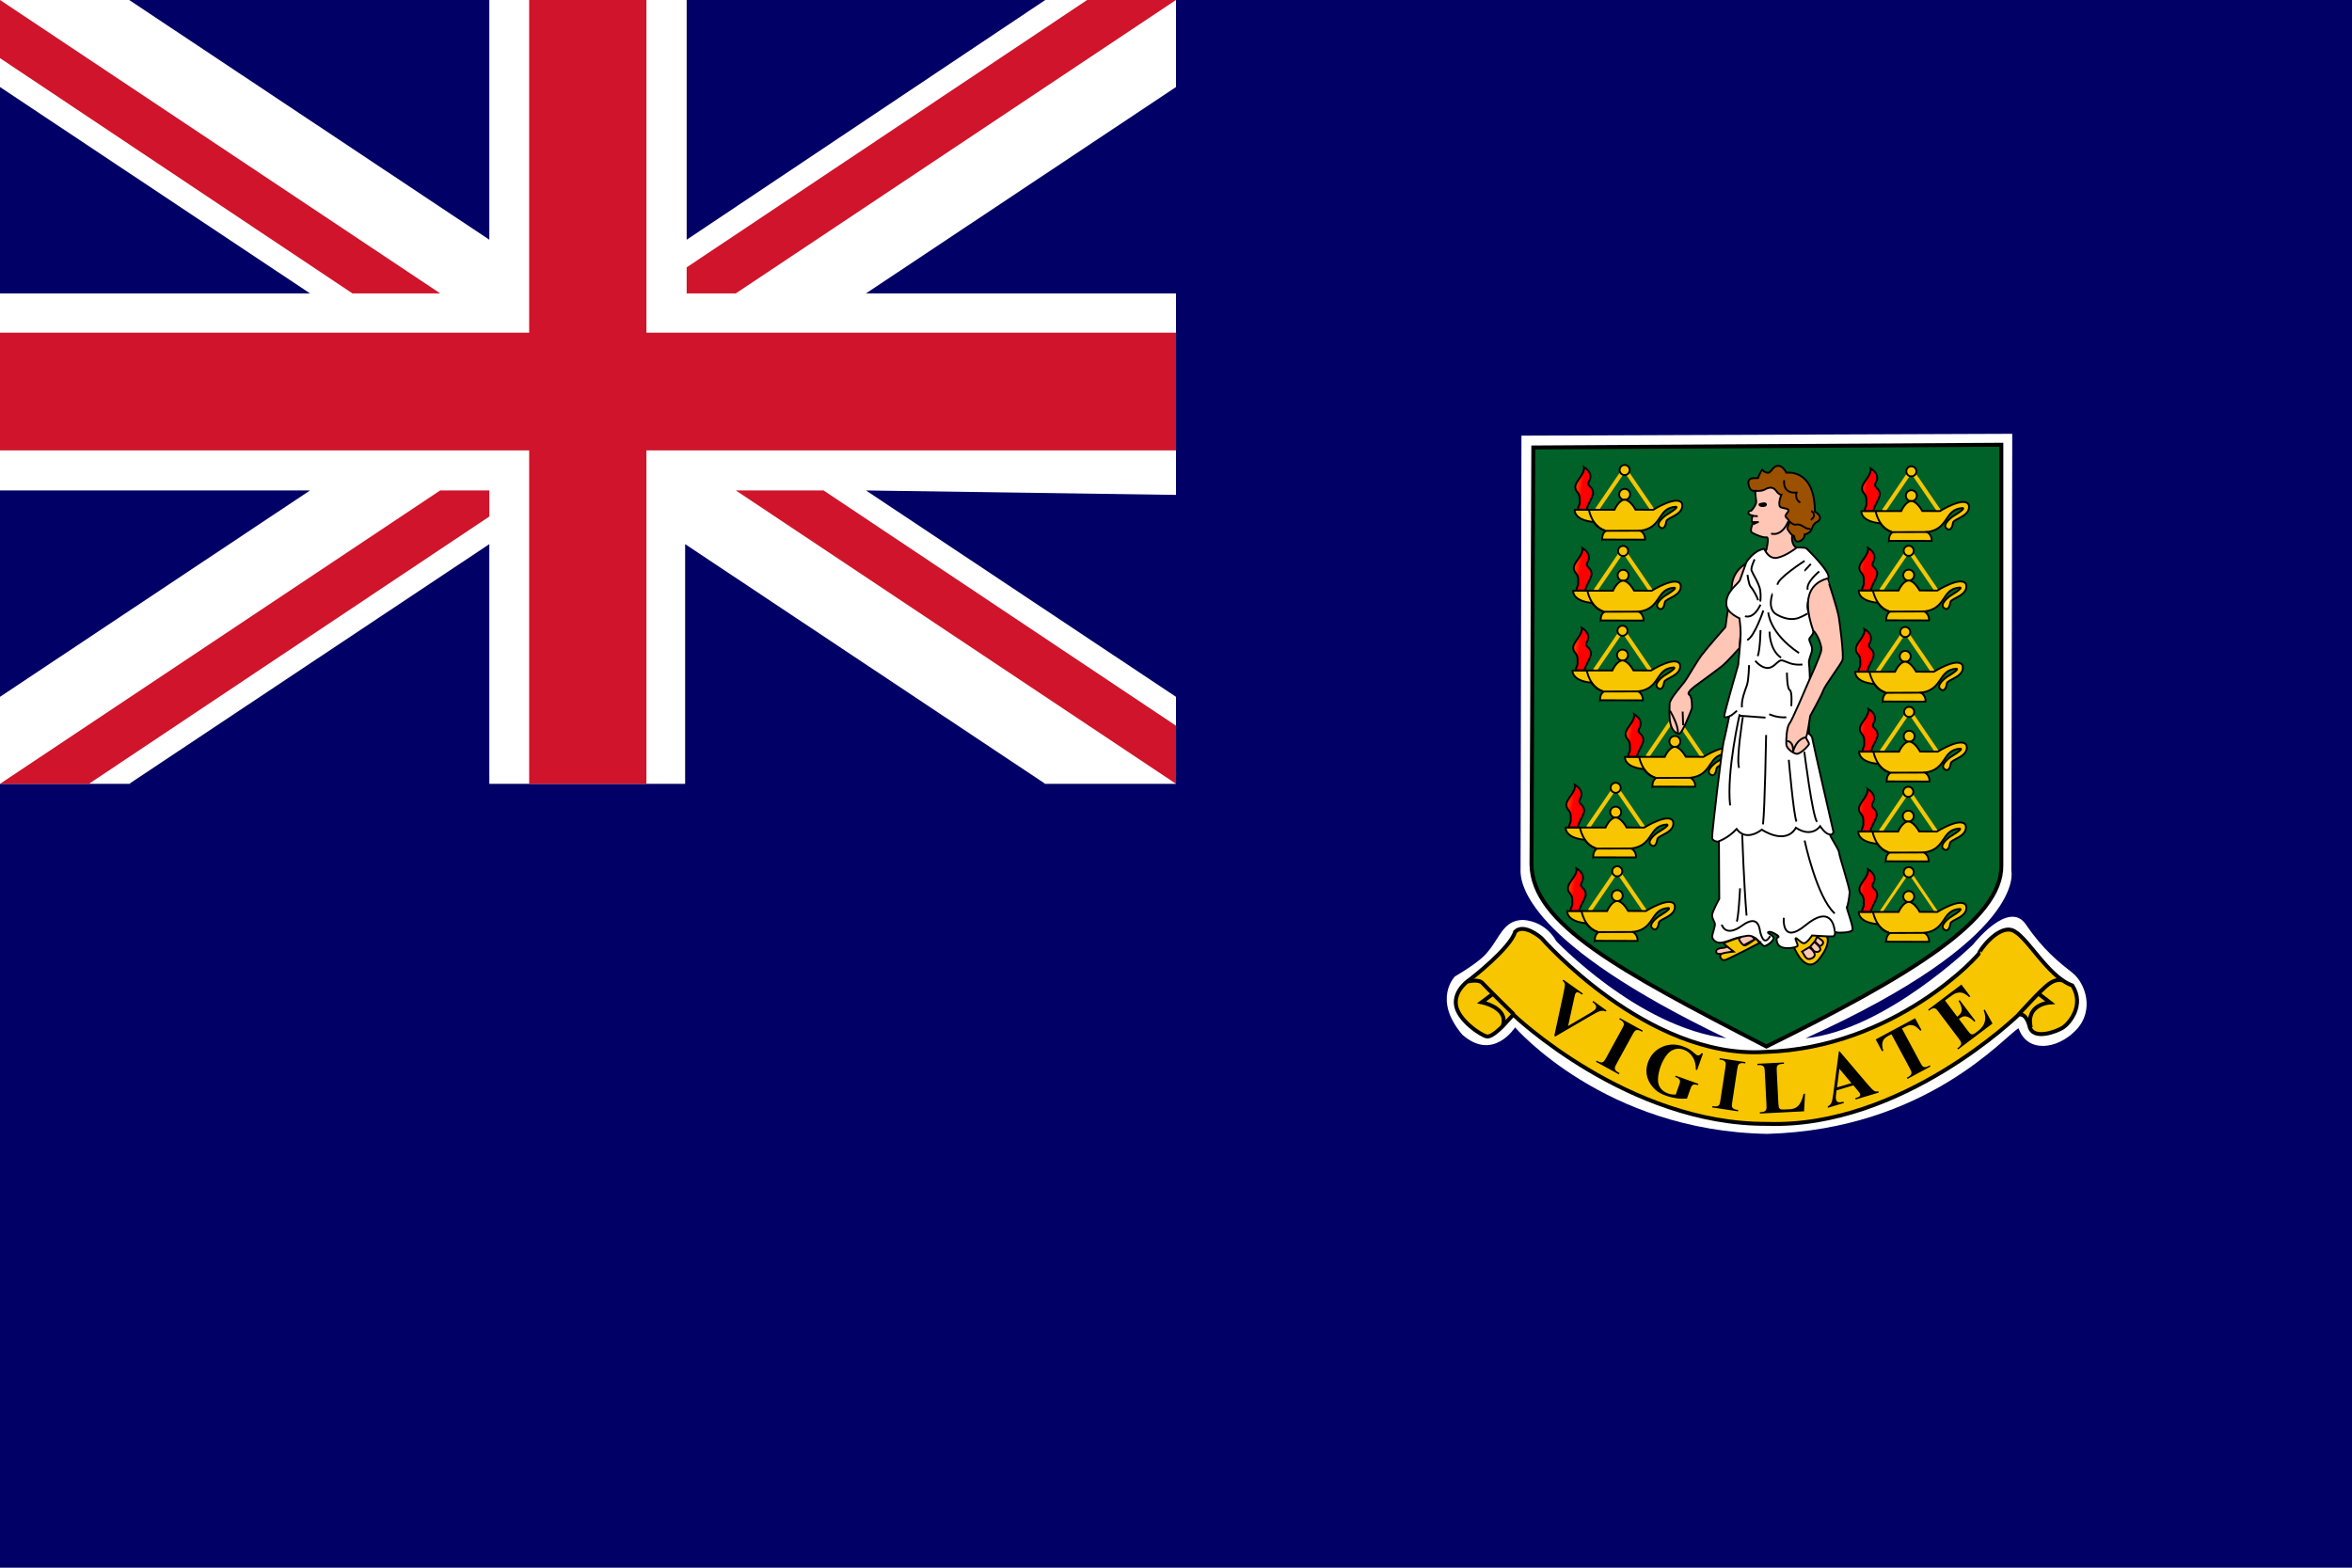
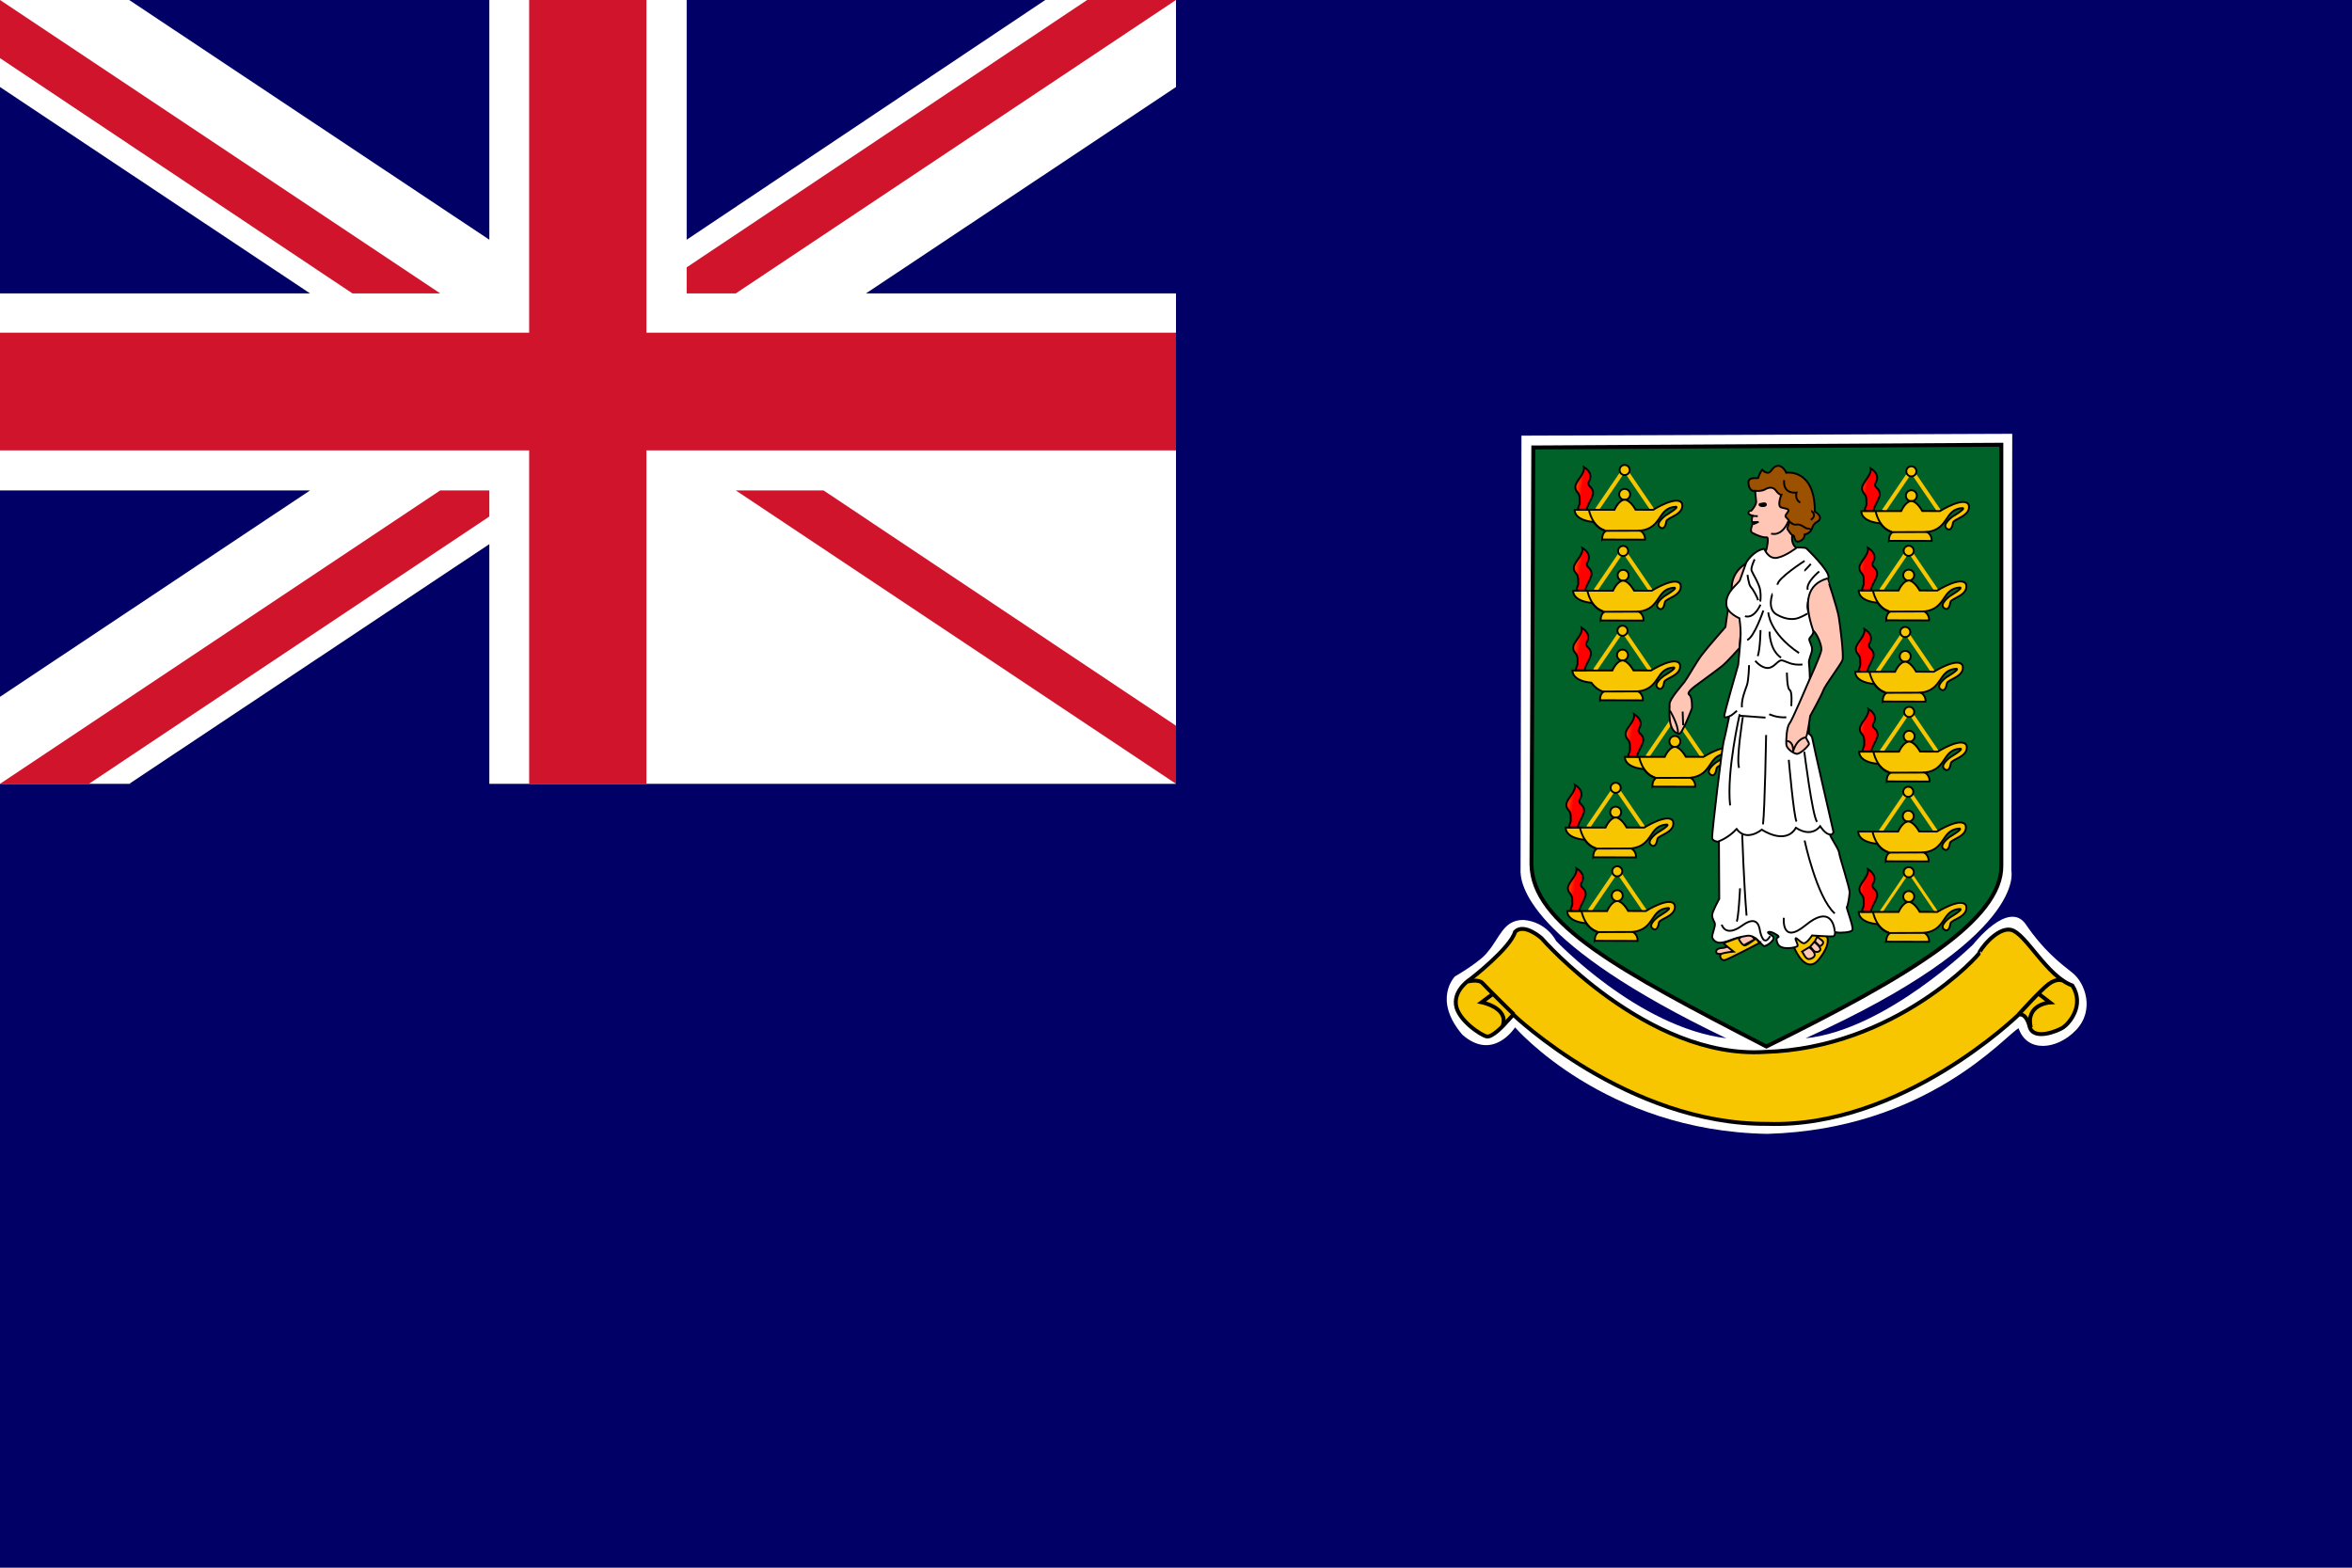
<svg xmlns="http://www.w3.org/2000/svg" xmlns:xlink="http://www.w3.org/1999/xlink" id="svg559" viewBox="0 0 1200 800" version="1.0" y="0" x="0">
  <defs id="defs1574">
    <linearGradient id="linearGradient570">
      <stop id="stop571" stop-color="#f00" offset="0" />
      <stop id="stop572" stop-color="#ff0" offset="1" />
    </linearGradient>
    <linearGradient id="linearGradient3147" y2="107.76" xlink:href="#linearGradient570" gradientUnits="userSpaceOnUse" y1="111.28" gradientTransform="matrix(.66 0 0 1.492 -3.68 -.673)" x2="92.551" x1="103.08" />
    <linearGradient id="linearGradient3149" y2="107.76" xlink:href="#linearGradient570" gradientUnits="userSpaceOnUse" y1="111.28" gradientTransform="matrix(.66 0 0 1.492 -3.676 -.451)" x2="92.551" x1="103.08" />
    <linearGradient id="linearGradient3151" y2="107.76" xlink:href="#linearGradient570" gradientUnits="userSpaceOnUse" y1="111.28" gradientTransform="matrix(.66 0 0 1.492 -4.457 -.249)" x2="92.551" x1="103.08" />
    <linearGradient id="linearGradient3153" y2="107.76" xlink:href="#linearGradient570" gradientUnits="userSpaceOnUse" y1="111.28" gradientTransform="matrix(.66 0 0 1.492 -3.694 -.033)" x2="92.551" x1="103.08" />
    <linearGradient id="linearGradient3155" y2="107.76" xlink:href="#linearGradient570" gradientUnits="userSpaceOnUse" y1="111.28" gradientTransform="matrix(.66 0 0 1.492 -3.696 .179)" x2="92.551" x1="103.08" />
    <linearGradient id="linearGradient3157" y2="107.76" xlink:href="#linearGradient570" gradientUnits="userSpaceOnUse" y1="111.28" gradientTransform="matrix(.66 0 0 1.492 -3.7 .395)" x2="92.551" x1="103.08" />
    <linearGradient id="linearGradient3159" y2="107.76" xlink:href="#linearGradient570" gradientUnits="userSpaceOnUse" y1="111.28" gradientTransform="matrix(.66 0 0 1.492 -4.463 .391)" x2="92.551" x1="103.08" />
    <linearGradient id="linearGradient3161" y2="107.76" xlink:href="#linearGradient570" gradientUnits="userSpaceOnUse" y1="111.28" gradientTransform="matrix(.66 0 0 1.492 -4.456 .18)" x2="92.551" x1="103.08" />
    <linearGradient id="linearGradient3163" y2="107.76" xlink:href="#linearGradient570" gradientUnits="userSpaceOnUse" y1="111.28" gradientTransform="matrix(.66 0 0 1.492 -4.446 -.036)" x2="92.551" x1="103.08" />
    <linearGradient id="linearGradient3165" y2="107.76" xlink:href="#linearGradient570" gradientUnits="userSpaceOnUse" y1="111.28" gradientTransform="matrix(.83 0 0 1.877 706.36 107.11)" x2="92.551" x1="103.08" />
    <linearGradient id="linearGradient3167" y2="107.76" xlink:href="#linearGradient570" gradientUnits="userSpaceOnUse" y1="111.28" gradientTransform="matrix(.66 0 0 1.492 -4.455 -.462)" x2="92.551" x1="103.08" />
    <linearGradient id="linearGradient3169" y2="107.76" xlink:href="#linearGradient570" gradientUnits="userSpaceOnUse" y1="111.28" gradientTransform="matrix(.66 0 0 1.492 -3.833 -.263)" x2="92.551" x1="103.08" />
  </defs>
  <rect id="rect877" height="800" width="1200" y="0" x="0" stroke-width="1pt" fill="#006" />
  <rect id="rect3207" fill-rule="evenodd" height="400" width="600" y="0" x="0" fill="#006" />
  <g id="g2991" transform="matrix(1.2 0 0 1.2 0 78.236)">
    <path id="path824" d="m646.88 120.06l208.67-0.78-0.39 185.83s7.36 28.26-87.49 71.23c34.07-3.48 71.23-39.87 71.23-39.87s15.1-19.36 22.46-8.52c7.35 10.84 14.32 16.26 19.74 20.52s9.68 15.87 1.55 24.39c-8.13 8.51-20.9 9.68-24.39-0.78-5.42 2.71-38.71 42.98-106.85 44.91-69.3-1.16-107.24-45.29-107.24-45.29s-9.29 14.71-22.45 3.09c-12.78-15.09-3.1-24.77-3.1-24.77s10.84-6.2 13.94-10.46c5.03-5.8 6.58-13.55 15.1-13.55 10.06 0.78 13.93 8.91 13.93 8.91s34.85 36.78 72.4 41.42c-84.78-40.65-87.88-65.81-87.49-72.01l0.38-184.27z" fill-rule="evenodd" fill="#fff" />
    <path id="path779" d="m651.92 125.09l198.99-1.16v178.86c0.38 23.22-38.72 46.84-99.89 77.04-63.1-32.52-99.49-52.27-99.88-77.43l0.78-177.31z" fill-rule="evenodd" stroke="#000" stroke-width="1.258pt" fill="#006129" />
    <g id="g584" transform="matrix(1.258 0 0 1.258 588.04 107.61)">
      <path id="path585" d="m69.786 170.53l9.336-13.71 9.381 13.74" stroke="#f7c600" stroke-width="1pt" fill="none" />
      <path id="path586" d="m80.922 156.72c0 0.95-0.763 1.71-1.706 1.71-0.942 0-1.706-0.76-1.705-1.71-0.001-0.94 0.763-1.7 1.705-1.7 0.943 0 1.706 0.76 1.706 1.7z" fill-rule="evenodd" transform="matrix(1.087 0 0 1.087 -6.965 -4.956)" stroke="#000" stroke-width="0.575" fill="#f7c600" />
      <path id="path587" d="m71.541 180.66l14.473 0.04s0.227-1.88-1.512-3.02c7.581-1.04 5.611-7.73 11.96-8.11 1.232 0.19-3.316 2.84-3.316 2.84s-3.828 2.7-2.085 4.08c1.384 1.09 1.99-0.67 2.179-1.99 0.19-1.33 6.16-2.18 5.307-5.97-1.422-3.13-9.76 2.08-9.76 2.08l-5.949-0.03c-0.371-0.67-2.011-3.35-3.704-3.36-2.009 0.07-3.424 3.39-3.424 3.39h-8.622-4.833s-0.461 3.45 6.361 4.12c1.536 2 2.727 2.56 4.062 3.08-0.89 0.75-1.141 1.64-1.137 2.85z" fill-rule="evenodd" stroke="#000" stroke-width=".625" fill="#f7c600" />
      <path id="path588" d="m72.583 177.72l12.055-0.04" stroke="#000" stroke-width=".625" fill="none" />
      <path id="path589" d="m67.062 170.61s0.965 5.64 5.416 6.97" stroke="#000" stroke-width=".625" fill="none" />
      <path id="path590" d="m66.32 170.54c0.446-2.15 1.262-2.52 2.152-5.27 0.148-2.67-2.152-2.37-1.484-4.08 1.187-1.85 0.594-3.63-1.632-5.04 0.445 2.44-2.893 4.74-2.893 6.75 0 2 1.706 1.55 1.484 4.6 0.148 1.78-0.446 1.33-0.594 3.04h2.967z" fill-rule="evenodd" stroke="#000" stroke-width=".625" fill="url(#linearGradient3147)" />
      <path id="path591" d="m80.922 156.72c0 0.95-0.763 1.71-1.706 1.71-0.942 0-1.706-0.76-1.705-1.71-0.001-0.94 0.763-1.7 1.705-1.7 0.943 0 1.706 0.76 1.706 1.7z" fill-rule="evenodd" transform="translate(-.074 .445)" stroke="#000" stroke-width=".625" fill="#f7c600" />
    </g>
    <g id="g592" transform="matrix(1.258 0 0 1.258 587.38 72.1)">
      <path id="path593" d="m69.786 170.53l9.336-13.71 9.381 13.74" stroke="#f7c600" stroke-width="1pt" fill="none" />
      <path id="path594" d="m80.922 156.72c0 0.95-0.763 1.71-1.706 1.71-0.942 0-1.706-0.76-1.705-1.71-0.001-0.94 0.763-1.7 1.705-1.7 0.943 0 1.706 0.76 1.706 1.7z" fill-rule="evenodd" transform="matrix(1.087 0 0 1.087 -6.965 -4.956)" stroke="#000" stroke-width="0.575" fill="#f7c600" />
      <path id="path595" d="m71.541 180.66l14.473 0.04s0.227-1.88-1.512-3.02c7.581-1.04 5.611-7.73 11.96-8.11 1.232 0.19-3.316 2.84-3.316 2.84s-3.828 2.7-2.085 4.08c1.384 1.09 1.99-0.67 2.179-1.99 0.19-1.33 6.16-2.18 5.307-5.97-1.422-3.13-9.76 2.08-9.76 2.08l-5.949-0.03c-0.371-0.67-2.011-3.35-3.704-3.36-2.009 0.07-3.424 3.39-3.424 3.39h-8.622-4.833s-0.461 3.45 6.361 4.12c1.536 2 2.727 2.56 4.062 3.08-0.89 0.75-1.141 1.64-1.137 2.85z" fill-rule="evenodd" stroke="#000" stroke-width=".625" fill="#f7c600" />
      <path id="path596" d="m72.583 177.72l12.055-0.04" stroke="#000" stroke-width=".625" fill="none" />
      <path id="path597" d="m67.062 170.61s0.965 5.64 5.416 6.97" stroke="#000" stroke-width=".625" fill="none" />
      <path id="path598" d="m66.32 170.54c0.446-2.15 1.262-2.52 2.152-5.27 0.148-2.67-2.152-2.37-1.484-4.08 1.187-1.85 0.594-3.63-1.632-5.04 0.445 2.44-2.893 4.74-2.893 6.75 0 2 1.706 1.55 1.484 4.6 0.148 1.78-0.446 1.33-0.594 3.04h2.967z" fill-rule="evenodd" stroke="#000" stroke-width=".625" fill="url(#linearGradient3149)" />
      <path id="path599" d="m80.922 156.72c0 0.95-0.763 1.71-1.706 1.71-0.942 0-1.706-0.76-1.705-1.71-0.001-0.94 0.763-1.7 1.705-1.7 0.943 0 1.706 0.76 1.706 1.7z" fill-rule="evenodd" transform="translate(-.074 .445)" stroke="#000" stroke-width=".625" fill="#f7c600" />
    </g>
    <g id="g600" transform="matrix(1.258 0 0 1.258 712.16 39.823)">
      <path id="path601" d="m69.786 170.53l9.336-13.71 9.381 13.74" stroke="#f7c600" stroke-width="1pt" fill="none" />
      <path id="path602" d="m80.922 156.72c0 0.95-0.763 1.71-1.706 1.71-0.942 0-1.706-0.76-1.705-1.71-0.001-0.94 0.763-1.7 1.705-1.7 0.943 0 1.706 0.76 1.706 1.7z" fill-rule="evenodd" transform="matrix(1.087 0 0 1.087 -6.965 -4.956)" stroke="#000" stroke-width="0.575" fill="#f7c600" />
      <path id="path603" d="m71.541 180.66l14.473 0.04s0.227-1.88-1.512-3.02c7.581-1.04 5.611-7.73 11.96-8.11 1.232 0.19-3.316 2.84-3.316 2.84s-3.828 2.7-2.085 4.08c1.384 1.09 1.99-0.67 2.179-1.99 0.19-1.33 6.16-2.18 5.307-5.97-1.422-3.13-9.76 2.08-9.76 2.08l-5.949-0.03c-0.371-0.67-2.011-3.35-3.704-3.36-2.009 0.07-3.424 3.39-3.424 3.39h-8.622-4.833s-0.461 3.45 6.361 4.12c1.536 2 2.727 2.56 4.062 3.08-0.89 0.75-1.141 1.64-1.137 2.85z" fill-rule="evenodd" stroke="#000" stroke-width=".625" fill="#f7c600" />
      <path id="path604" d="m72.583 177.72l12.055-0.04" stroke="#000" stroke-width=".625" fill="none" />
      <path id="path605" d="m67.062 170.61s0.965 5.64 5.416 6.97" stroke="#000" stroke-width=".625" fill="none" />
      <path id="path606" d="m66.32 170.54c0.446-2.15 1.262-2.52 2.152-5.27 0.148-2.67-2.152-2.37-1.484-4.08 1.187-1.85 0.594-3.63-1.632-5.04 0.445 2.44-2.893 4.74-2.893 6.75 0 2 1.706 1.55 1.484 4.6 0.148 1.78-0.446 1.33-0.594 3.04h2.967z" fill-rule="evenodd" stroke="#000" stroke-width=".625" fill="url(#linearGradient3151)" />
      <path id="path607" d="m80.922 156.72c0 0.95-0.763 1.71-1.706 1.71-0.942 0-1.706-0.76-1.705-1.71-0.001-0.94 0.763-1.7 1.705-1.7 0.943 0 1.706 0.76 1.706 1.7z" fill-rule="evenodd" transform="translate(-.074 .445)" stroke="#000" stroke-width=".625" fill="#f7c600" />
    </g>
    <g id="g608" transform="matrix(1.258 0 0 1.258 590.28 5.308)">
      <path id="path609" d="m69.786 170.53l9.336-13.71 9.381 13.74" stroke="#f7c600" stroke-width="1pt" fill="none" />
      <path id="path610" d="m80.922 156.72c0 0.95-0.763 1.71-1.706 1.71-0.942 0-1.706-0.76-1.705-1.71-0.001-0.94 0.763-1.7 1.705-1.7 0.943 0 1.706 0.76 1.706 1.7z" fill-rule="evenodd" transform="matrix(1.087 0 0 1.087 -6.965 -4.956)" stroke="#000" stroke-width="0.575" fill="#f7c600" />
      <path id="path611" d="m71.541 180.66l14.473 0.04s0.227-1.88-1.512-3.02c7.581-1.04 5.611-7.73 11.96-8.11 1.232 0.19-3.316 2.84-3.316 2.84s-3.828 2.7-2.085 4.08c1.384 1.09 1.99-0.67 2.179-1.99 0.19-1.33 6.16-2.18 5.307-5.97-1.422-3.13-9.76 2.08-9.76 2.08l-5.949-0.03c-0.371-0.67-2.011-3.35-3.704-3.36-2.009 0.07-3.424 3.39-3.424 3.39h-8.622-4.833s-0.461 3.45 6.361 4.12c1.536 2 2.727 2.56 4.062 3.08-0.89 0.75-1.141 1.64-1.137 2.85z" fill-rule="evenodd" stroke="#000" stroke-width=".625" fill="#f7c600" />
      <path id="path612" d="m72.583 177.72l12.055-0.04" stroke="#000" stroke-width=".625" fill="none" />
-       <path id="path613" d="m67.062 170.61s0.965 5.64 5.416 6.97" stroke="#000" stroke-width=".625" fill="none" />
      <path id="path614" d="m66.32 170.54c0.446-2.15 1.262-2.52 2.152-5.27 0.148-2.67-2.152-2.37-1.484-4.08 1.187-1.85 0.594-3.63-1.632-5.04 0.445 2.44-2.893 4.74-2.893 6.75 0 2 1.706 1.55 1.484 4.6 0.148 1.78-0.446 1.33-0.594 3.04h2.967z" fill-rule="evenodd" stroke="#000" stroke-width=".625" fill="url(#linearGradient3153)" />
      <path id="path615" d="m80.922 156.72c0 0.95-0.763 1.71-1.706 1.71-0.942 0-1.706-0.76-1.705-1.71-0.001-0.94 0.763-1.7 1.705-1.7 0.943 0 1.706 0.76 1.706 1.7z" fill-rule="evenodd" transform="translate(-.074 .445)" stroke="#000" stroke-width=".625" fill="#f7c600" />
    </g>
    <g id="g616" transform="matrix(1.258 0 0 1.258 590.55 -28.616)">
      <path id="path617" d="m69.786 170.53l9.336-13.71 9.381 13.74" stroke="#f7c600" stroke-width="1pt" fill="none" />
      <path id="path618" d="m80.922 156.72c0 0.95-0.763 1.71-1.706 1.71-0.942 0-1.706-0.76-1.705-1.71-0.001-0.94 0.763-1.7 1.705-1.7 0.943 0 1.706 0.76 1.706 1.7z" fill-rule="evenodd" transform="matrix(1.087 0 0 1.087 -6.965 -4.956)" stroke="#000" stroke-width="0.575" fill="#f7c600" />
      <path id="path619" d="m71.541 180.66l14.473 0.04s0.227-1.88-1.512-3.02c7.581-1.04 5.611-7.73 11.96-8.11 1.232 0.19-3.316 2.84-3.316 2.84s-3.828 2.7-2.085 4.08c1.384 1.09 1.99-0.67 2.179-1.99 0.19-1.33 6.16-2.18 5.307-5.97-1.422-3.13-9.76 2.08-9.76 2.08l-5.949-0.03c-0.371-0.67-2.011-3.35-3.704-3.36-2.009 0.07-3.424 3.39-3.424 3.39h-8.622-4.833s-0.461 3.45 6.361 4.12c1.536 2 2.727 2.56 4.062 3.08-0.89 0.75-1.141 1.64-1.137 2.85z" fill-rule="evenodd" stroke="#000" stroke-width=".625" fill="#f7c600" />
      <path id="path620" d="m72.583 177.72l12.055-0.04" stroke="#000" stroke-width=".625" fill="none" />
      <path id="path621" d="m67.062 170.61s0.965 5.64 5.416 6.97" stroke="#000" stroke-width=".625" fill="none" />
      <path id="path622" d="m66.32 170.54c0.446-2.15 1.262-2.52 2.152-5.27 0.148-2.67-2.152-2.37-1.484-4.08 1.187-1.85 0.594-3.63-1.632-5.04 0.445 2.44-2.893 4.74-2.893 6.75 0 2 1.706 1.55 1.484 4.6 0.148 1.78-0.446 1.33-0.594 3.04h2.967z" fill-rule="evenodd" stroke="#000" stroke-width=".625" fill="url(#linearGradient3155)" />
      <path id="path623" d="m80.922 156.72c0 0.95-0.763 1.71-1.706 1.71-0.942 0-1.706-0.76-1.705-1.71-0.001-0.94 0.763-1.7 1.705-1.7 0.943 0 1.706 0.76 1.706 1.7z" fill-rule="evenodd" transform="translate(-.074 .445)" stroke="#000" stroke-width=".625" fill="#f7c600" />
    </g>
    <g id="g624" transform="matrix(1.258 0 0 1.258 591.19 -63.036)">
      <path id="path625" d="m69.786 170.53l9.336-13.71 9.381 13.74" stroke="#f7c600" stroke-width="1pt" fill="none" />
      <path id="path626" d="m80.922 156.72c0 0.95-0.763 1.71-1.706 1.71-0.942 0-1.706-0.76-1.705-1.71-0.001-0.94 0.763-1.7 1.705-1.7 0.943 0 1.706 0.76 1.706 1.7z" fill-rule="evenodd" transform="matrix(1.087 0 0 1.087 -6.965 -4.956)" stroke="#000" stroke-width="0.575" fill="#f7c600" />
      <path id="path627" d="m71.541 180.66l14.473 0.04s0.227-1.88-1.512-3.02c7.581-1.04 5.611-7.73 11.96-8.11 1.232 0.19-3.316 2.84-3.316 2.84s-3.828 2.7-2.085 4.08c1.384 1.09 1.99-0.67 2.179-1.99 0.19-1.33 6.16-2.18 5.307-5.97-1.422-3.13-9.76 2.08-9.76 2.08l-5.949-0.03c-0.371-0.67-2.011-3.35-3.704-3.36-2.009 0.07-3.424 3.39-3.424 3.39h-8.622-4.833s-0.461 3.45 6.361 4.12c1.536 2 2.727 2.56 4.062 3.08-0.89 0.75-1.141 1.64-1.137 2.85z" fill-rule="evenodd" stroke="#000" stroke-width=".625" fill="#f7c600" />
      <path id="path628" d="m72.583 177.72l12.055-0.04" stroke="#000" stroke-width=".625" fill="none" />
      <path id="path629" d="m67.062 170.61s0.965 5.64 5.416 6.97" stroke="#000" stroke-width=".625" fill="none" />
      <path id="path630" d="m66.32 170.54c0.446-2.15 1.262-2.52 2.152-5.27 0.148-2.67-2.152-2.37-1.484-4.08 1.187-1.85 0.594-3.63-1.632-5.04 0.445 2.44-2.893 4.74-2.893 6.75 0 2 1.706 1.55 1.484 4.6 0.148 1.78-0.446 1.33-0.594 3.04h2.967z" fill-rule="evenodd" stroke="#000" stroke-width=".625" fill="url(#linearGradient3157)" />
      <path id="path631" d="m80.922 156.72c0 0.95-0.763 1.71-1.706 1.71-0.942 0-1.706-0.76-1.705-1.71-0.001-0.94 0.763-1.7 1.705-1.7 0.943 0 1.706 0.76 1.706 1.7z" fill-rule="evenodd" transform="translate(-.074 .445)" stroke="#000" stroke-width=".625" fill="#f7c600" />
    </g>
    <g id="g632" transform="matrix(1.258 0 0 1.258 713.09 -62.476)">
      <path id="path633" d="m69.786 170.53l9.336-13.71 9.381 13.74" stroke="#f7c600" stroke-width="1pt" fill="none" />
      <path id="path634" d="m80.922 156.72c0 0.95-0.763 1.71-1.706 1.71-0.942 0-1.706-0.76-1.705-1.71-0.001-0.94 0.763-1.7 1.705-1.7 0.943 0 1.706 0.76 1.706 1.7z" fill-rule="evenodd" transform="matrix(1.087 0 0 1.087 -6.965 -4.956)" stroke="#000" stroke-width="0.575" fill="#f7c600" />
      <path id="path635" d="m71.541 180.66l14.473 0.04s0.227-1.88-1.512-3.02c7.581-1.04 5.611-7.73 11.96-8.11 1.232 0.19-3.316 2.84-3.316 2.84s-3.828 2.7-2.085 4.08c1.384 1.09 1.99-0.67 2.179-1.99 0.19-1.33 6.16-2.18 5.307-5.97-1.422-3.13-9.76 2.08-9.76 2.08l-5.949-0.03c-0.371-0.67-2.011-3.35-3.704-3.36-2.009 0.07-3.424 3.39-3.424 3.39h-8.622-4.833s-0.461 3.45 6.361 4.12c1.536 2 2.727 2.56 4.062 3.08-0.89 0.75-1.141 1.64-1.137 2.85z" fill-rule="evenodd" stroke="#000" stroke-width=".625" fill="#f7c600" />
      <path id="path636" d="m72.583 177.72l12.055-0.04" stroke="#000" stroke-width=".625" fill="none" />
      <path id="path637" d="m67.062 170.61s0.965 5.64 5.416 6.97" stroke="#000" stroke-width=".625" fill="none" />
      <path id="path638" d="m66.32 170.54c0.446-2.15 1.262-2.52 2.152-5.27 0.148-2.67-2.152-2.37-1.484-4.08 1.187-1.85 0.594-3.63-1.632-5.04 0.445 2.44-2.893 4.74-2.893 6.75 0 2 1.706 1.55 1.484 4.6 0.148 1.78-0.446 1.33-0.594 3.04h2.967z" fill-rule="evenodd" stroke="#000" stroke-width=".625" fill="url(#linearGradient3159)" />
      <path id="path639" d="m80.922 156.72c0 0.95-0.763 1.71-1.706 1.71-0.942 0-1.706-0.76-1.705-1.71-0.001-0.94 0.763-1.7 1.705-1.7 0.943 0 1.706 0.76 1.706 1.7z" fill-rule="evenodd" transform="translate(-.074 .445)" stroke="#000" stroke-width=".625" fill="#f7c600" />
    </g>
    <g id="g640" transform="matrix(1.258 0 0 1.258 711.97 -28.688)">
      <path id="path641" d="m69.786 170.53l9.336-13.71 9.381 13.74" stroke="#f7c600" stroke-width="1pt" fill="none" />
      <path id="path642" d="m80.922 156.72c0 0.95-0.763 1.71-1.706 1.71-0.942 0-1.706-0.76-1.705-1.71-0.001-0.94 0.763-1.7 1.705-1.7 0.943 0 1.706 0.76 1.706 1.7z" fill-rule="evenodd" transform="matrix(1.087 0 0 1.087 -6.965 -4.956)" stroke="#000" stroke-width="0.575" fill="#f7c600" />
      <path id="path643" d="m71.541 180.66l14.473 0.04s0.227-1.88-1.512-3.02c7.581-1.04 5.611-7.73 11.96-8.11 1.232 0.19-3.316 2.84-3.316 2.84s-3.828 2.7-2.085 4.08c1.384 1.09 1.99-0.67 2.179-1.99 0.19-1.33 6.16-2.18 5.307-5.97-1.422-3.13-9.76 2.08-9.76 2.08l-5.949-0.03c-0.371-0.67-2.011-3.35-3.704-3.36-2.009 0.07-3.424 3.39-3.424 3.39h-8.622-4.833s-0.461 3.45 6.361 4.12c1.536 2 2.727 2.56 4.062 3.08-0.89 0.75-1.141 1.64-1.137 2.85z" fill-rule="evenodd" stroke="#000" stroke-width=".625" fill="#f7c600" />
      <path id="path644" d="m72.583 177.72l12.055-0.04" stroke="#000" stroke-width=".625" fill="none" />
      <path id="path645" d="m67.062 170.61s0.965 5.64 5.416 6.97" stroke="#000" stroke-width=".625" fill="none" />
      <path id="path646" d="m66.32 170.54c0.446-2.15 1.262-2.52 2.152-5.27 0.148-2.67-2.152-2.37-1.484-4.08 1.187-1.85 0.594-3.63-1.632-5.04 0.445 2.44-2.893 4.74-2.893 6.75 0 2 1.706 1.55 1.484 4.6 0.148 1.78-0.446 1.33-0.594 3.04h2.967z" fill-rule="evenodd" stroke="#000" stroke-width=".625" fill="url(#linearGradient3161)" />
      <path id="path647" d="m80.922 156.72c0 0.95-0.763 1.71-1.706 1.71-0.942 0-1.706-0.76-1.705-1.71-0.001-0.94 0.763-1.7 1.705-1.7 0.943 0 1.706 0.76 1.706 1.7z" fill-rule="evenodd" transform="translate(-.074 .445)" stroke="#000" stroke-width=".625" fill="#f7c600" />
    </g>
    <g id="g648" transform="matrix(1.258 0 0 1.258 710.48 5.848)">
      <path id="path649" d="m69.786 170.53l9.336-13.71 9.381 13.74" stroke="#f7c600" stroke-width="1pt" fill="none" />
      <path id="path650" d="m80.922 156.72c0 0.95-0.763 1.71-1.706 1.71-0.942 0-1.706-0.76-1.705-1.71-0.001-0.94 0.763-1.7 1.705-1.7 0.943 0 1.706 0.76 1.706 1.7z" fill-rule="evenodd" transform="matrix(1.087 0 0 1.087 -6.965 -4.956)" stroke="#000" stroke-width="0.575" fill="#f7c600" />
      <path id="path651" d="m71.541 180.66l14.473 0.04s0.227-1.88-1.512-3.02c7.581-1.04 5.611-7.73 11.96-8.11 1.232 0.19-3.316 2.84-3.316 2.84s-3.828 2.7-2.085 4.08c1.384 1.09 1.99-0.67 2.179-1.99 0.19-1.33 6.16-2.18 5.307-5.97-1.422-3.13-9.76 2.08-9.76 2.08l-5.949-0.03c-0.371-0.67-2.011-3.35-3.704-3.36-2.009 0.07-3.424 3.39-3.424 3.39h-8.622-4.833s-0.461 3.45 6.361 4.12c1.536 2 2.727 2.56 4.062 3.08-0.89 0.75-1.141 1.64-1.137 2.85z" fill-rule="evenodd" stroke="#000" stroke-width=".625" fill="#f7c600" />
      <path id="path652" d="m72.583 177.72l12.055-0.04" stroke="#000" stroke-width=".625" fill="none" />
      <path id="path653" d="m67.062 170.61s0.965 5.64 5.416 6.97" stroke="#000" stroke-width=".625" fill="none" />
      <path id="path654" d="m66.32 170.54c0.446-2.15 1.262-2.52 2.152-5.27 0.148-2.67-2.152-2.37-1.484-4.08 1.187-1.85 0.594-3.63-1.632-5.04 0.445 2.44-2.893 4.74-2.893 6.75 0 2 1.706 1.55 1.484 4.6 0.148 1.78-0.446 1.33-0.594 3.04h2.967z" fill-rule="evenodd" stroke="#000" stroke-width=".625" fill="url(#linearGradient3163)" />
      <path id="path655" d="m80.922 156.72c0 0.95-0.763 1.71-1.706 1.71-0.942 0-1.706-0.76-1.705-1.71-0.001-0.94 0.763-1.7 1.705-1.7 0.943 0 1.706 0.76 1.706 1.7z" fill-rule="evenodd" transform="translate(-.074 .445)" stroke="#000" stroke-width=".625" fill="#f7c600" />
    </g>
    <path id="path657" d="m799.78 322.52l11.74-17.25 11.8 17.29" stroke="#f7c600" stroke-width="1.258" fill="none" />
    <path id="path658" d="m813.88 316.07c0 1.29-1.04 2.33-2.33 2.33s-2.34-1.04-2.34-2.33 1.05-2.33 2.34-2.33 2.33 1.04 2.33 2.33z" fill-rule="evenodd" stroke="#000" stroke-width=".786" fill="#f7c600" />
    <path id="path659" d="m801.98 335.26l18.21 0.05s0.29-2.36-1.9-3.8c9.54-1.31 7.06-9.72 15.05-10.2 1.55 0.24-4.17 3.58-4.17 3.58s-4.82 3.4-2.63 5.13c1.74 1.37 2.51-0.84 2.75-2.51 0.23-1.67 7.74-2.74 6.67-7.51-1.79-3.93-12.28 2.62-12.28 2.62l-7.48-0.04c-0.47-0.84-2.53-4.21-4.66-4.22-2.53 0.09-4.31 4.26-4.31 4.26h-10.85-6.08s-0.58 4.35 8 5.18c1.94 2.53 3.43 3.23 5.11 3.88-1.12 0.94-1.43 2.07-1.43 3.58z" fill-rule="evenodd" stroke="#000" stroke-width=".786" fill="#f7c600" />
    <path id="path660" d="m803.29 331.57l15.17-0.06" stroke="#000" stroke-width=".786" fill="none" />
    <path id="path661" d="m796.35 322.62s1.21 7.1 6.81 8.78" stroke="#000" stroke-width=".786" fill="none" />
    <path id="path662" d="m795.41 322.53c0.56-2.71 1.59-3.17 2.71-6.63 0.19-3.36-2.71-2.98-1.87-5.13 1.5-2.33 0.75-4.57-2.05-6.35 0.56 3.08-3.64 5.98-3.64 8.5s2.15 1.96 1.87 5.78c0.18 2.24-0.56 1.68-0.75 3.83h3.73z" fill-rule="evenodd" stroke="#000" stroke-width=".786" fill="url(#linearGradient3165)" />
    <path id="path663" d="m813.69 305.71c0 1.19-0.96 2.15-2.14 2.15-1.19 0-2.15-0.96-2.15-2.15s0.96-2.15 2.15-2.15c1.18 0 2.14 0.96 2.14 2.15z" fill-rule="evenodd" stroke="#000" stroke-width=".786" fill="#f7c600" />
    <g id="g664" transform="matrix(1.258 0 0 1.258 711.78 73.798)">
      <path id="path665" d="m69.786 170.53l9.336-13.71 9.381 13.74" stroke="#f7c600" stroke-width="1pt" fill="none" />
      <path id="path666" d="m80.922 156.72c0 0.95-0.763 1.71-1.706 1.71-0.942 0-1.706-0.76-1.705-1.71-0.001-0.94 0.763-1.7 1.705-1.7 0.943 0 1.706 0.76 1.706 1.7z" fill-rule="evenodd" transform="matrix(1.087 0 0 1.087 -6.965 -4.956)" stroke="#000" stroke-width="0.575" fill="#f7c600" />
      <path id="path667" d="m71.541 180.66l14.473 0.04s0.227-1.88-1.512-3.02c7.581-1.04 5.611-7.73 11.96-8.11 1.232 0.19-3.316 2.84-3.316 2.84s-3.828 2.7-2.085 4.08c1.384 1.09 1.99-0.67 2.179-1.99 0.19-1.33 6.16-2.18 5.307-5.97-1.422-3.13-9.76 2.08-9.76 2.08l-5.949-0.03c-0.371-0.67-2.011-3.35-3.704-3.36-2.009 0.07-3.424 3.39-3.424 3.39h-8.622-4.833s-0.461 3.45 6.361 4.12c1.536 2 2.727 2.56 4.062 3.08-0.89 0.75-1.141 1.64-1.137 2.85z" fill-rule="evenodd" stroke="#000" stroke-width=".625" fill="#f7c600" />
      <path id="path668" d="m72.583 177.72l12.055-0.04" stroke="#000" stroke-width=".625" fill="none" />
      <path id="path669" d="m67.062 170.61s0.965 5.64 5.416 6.97" stroke="#000" stroke-width=".625" fill="none" />
-       <path id="path670" d="m66.32 170.54c0.446-2.15 1.262-2.52 2.152-5.27 0.148-2.67-2.152-2.37-1.484-4.08 1.187-1.85 0.594-3.63-1.632-5.04 0.445 2.44-2.893 4.74-2.893 6.75 0 2 1.706 1.55 1.484 4.6 0.148 1.78-0.446 1.33-0.594 3.04h2.967z" fill-rule="evenodd" stroke="#000" stroke-width=".625" fill="url(#linearGradient3167)" />
      <path id="path671" d="m80.922 156.72c0 0.95-0.763 1.71-1.706 1.71-0.942 0-1.706-0.76-1.705-1.71-0.001-0.94 0.763-1.7 1.705-1.7 0.943 0 1.706 0.76 1.706 1.7z" fill-rule="evenodd" transform="translate(-.074 .445)" stroke="#000" stroke-width=".625" fill="#f7c600" />
    </g>
    <g id="g576" transform="matrix(1.258 0 0 1.258 612.55 42.046)">
      <path id="path563" d="m69.786 170.53l9.336-13.71 9.381 13.74" stroke="#f7c600" stroke-width="1pt" fill="none" />
      <path id="path564" d="m80.922 156.72c0 0.95-0.763 1.71-1.706 1.71-0.942 0-1.706-0.76-1.705-1.71-0.001-0.94 0.763-1.7 1.705-1.7 0.943 0 1.706 0.76 1.706 1.7z" fill-rule="evenodd" transform="matrix(1.087 0 0 1.087 -6.965 -4.956)" stroke="#000" stroke-width="0.575" fill="#f7c600" />
      <path id="path565" d="m71.541 180.66l14.473 0.04s0.227-1.88-1.512-3.02c7.581-1.04 5.611-7.73 11.96-8.11 1.232 0.19-3.316 2.84-3.316 2.84s-3.828 2.7-2.085 4.08c1.384 1.09 1.99-0.67 2.179-1.99 0.19-1.33 6.16-2.18 5.307-5.97-1.422-3.13-9.76 2.08-9.76 2.08l-5.949-0.03c-0.371-0.67-2.011-3.35-3.704-3.36-2.009 0.07-3.424 3.39-3.424 3.39h-8.622-4.833s-0.461 3.45 6.361 4.12c1.536 2 2.727 2.56 4.062 3.08-0.89 0.75-1.141 1.64-1.137 2.85z" fill-rule="evenodd" stroke="#000" stroke-width=".625" fill="#f7c600" />
      <path id="path566" d="m72.583 177.72l12.055-0.04" stroke="#000" stroke-width=".625" fill="none" />
      <path id="path568" d="m67.062 170.61s0.965 5.64 5.416 6.97" stroke="#000" stroke-width=".625" fill="none" />
      <path id="path569" d="m66.32 170.54c0.446-2.15 1.262-2.52 2.152-5.27 0.148-2.67-2.152-2.37-1.484-4.08 1.187-1.85 0.594-3.63-1.632-5.04 0.445 2.44-2.893 4.74-2.893 6.75 0 2 1.706 1.55 1.484 4.6 0.148 1.78-0.446 1.33-0.594 3.04h2.967z" fill-rule="evenodd" stroke="#000" stroke-width=".625" fill="url(#linearGradient3169)" />
      <path id="path575" d="m80.922 156.72c0 0.95-0.763 1.71-1.706 1.71-0.942 0-1.706-0.76-1.705-1.71-0.001-0.94 0.763-1.7 1.705-1.7 0.943 0 1.706 0.76 1.706 1.7z" fill-rule="evenodd" transform="translate(-.074 .445)" stroke="#000" stroke-width=".625" fill="#f7c600" />
    </g>
    <g id="g729" transform="matrix(1.258 0 0 1.258 588.04 107.21)" stroke="#000">
      <path id="path718" d="m139.22 183.9s3.78 8.71 8.08 3.36 2.72-7.66 2.72-7.66l-9.65-5.25-2.83 5.98 1.68 3.57z" fill-rule="evenodd" stroke-width=".625" fill="#f7c600" />
      <path id="path678" d="m147.51 182.75s0.63 0.1 1.15-0.84c0.52-0.95-1.15-1.37-1.89-2.42l-0.84 1.68 1.58 1.58z" fill-rule="evenodd" stroke-width=".625" fill="#ffc6b5" />
      <path id="path675" d="m125.68 180.44l-8.49 4.61s-4.2 0.84-4.51 0c-0.32-0.84 0.1-1.57 2.3-1.67 2.21-0.11 8.19-5.56 8.19-5.56l2.51 2.62z" fill-rule="evenodd" stroke-width=".625" fill="#ffc6b5" />
      <path id="path674" d="m125.79 29.47s0.21 1.993 0.31 3.042c0.11 1.049-1.67 3.252-1.78 3.147-0.1-0.105-0.94 0.105-0.84 0.735 0.11 0.629 1.37 0.839 1.37 0.839s-0.53 2.203 0 2.308c0.52 0.105-1.37 2.833 0 3.567 1.36 0.734 3.67 1.679 4.72 1.469s0 4.091 0 4.091l-2.94 6.295 16.16-1.678-3.36-5.351s-1.58-1.049-1.16-4.092c0.42-3.042-0.21-16.785-0.21-16.785l-11.54-1.574-0.73 3.987z" fill-rule="evenodd" stroke-width=".625" fill="#ffc6b5" />
      <path id="path672" d="m122.85 53.39s-5.24 2.413-5.03 8.917c-1.37 6.295-2.1 12.589-2.1 12.589s-6.19 7.03-8.08 9.547c-1.89 2.518-4.72 7.659-5.77 9.023s-5.141 5.875-5.036 7.554c0.105 1.68-0.944 9.13 3.147 9.97 1.049 0.42 4.409-8.61 4.409-8.61s0.21-3.878-0.95-4.613c-1.15-0.734 2.52-3.252 2.52-3.252s7.03-5.141 8.6-6.4c1.58-1.259 5.88-6.085 5.88-6.085l2.41-28.64z" fill-rule="evenodd" stroke-width=".625" fill="#ffc6b5" />
      <path id="path679" d="m128.83 48.459s1.37 3.672 4.41 3.042c3.04-0.629 6.61-3.462 6.61-3.462s2.83-0.105 3.25 0.315c0.42 0.419 7.66 7.448 7.45 9.652-0.21 2.203-3.36 1.573-4.51 3.042-1.16 1.469-3.04 5.141-2.52 7.868 0.52 2.728 2.1 6.295 1.89 7.659s-1.37 1.784-1.37 2.518 0.95 1.993 0.95 3.357-1.26 3.357-1.05 4.721 0.31 5.351 0.31 5.351l-0.31 18.468s1.05 0.63 1.15 1.67c0.11 1.05 7.14 31.58 7.14 31.58s-0.32 0.95-1.05 0.84c-0.74-0.1 2.83 4.72 2.94 6.09 0.1 1.36 3.67 12.06 3.56 13.53-0.1 1.47-0.63 4.72-0.94 4.83-0.32 0.1 2.31 6.71 1.89 7.76s-4.72 0.94-4.72 0.94l-1.16-0.21s0.11 1.37-0.73 1.47c-0.84 0.11-7.03-0.31-7.03-0.31s-1.79 2.73-2.83 2.62c-1.05-0.1-2.42-1.99-2.73-1.68-0.32 0.32 0.94 2.1 0.63 2.63-0.32 0.52-5.67 1.67-6.72-0.84-1.05-2.52 0.63-1.89 0.32-2.42-0.32-0.52-2.73-1.88-3.46-1.47-0.74 0.42 1.88 1.05 1.78 2.1-0.11 1.05-2.31 2.63-3.15 2.63s-2.83-3.89-5.77-3.47-4.82 1.16-4.82 1.16-3.47 1.47-4.94 1.15c-1.46-0.31-2.09-1.47-2.09-2.1s1.05-3.35 0.94-4.19c-0.1-0.84-0.94-1.68-0.94-2.94s2.41-5.56 2.41-5.56l-0.11-19.3s-2.2 0-2.3-1.37c-0.11-1.36 3.35-30.53 3.88-32.42 0.52-1.88 1.89-8.6 1.89-8.6s-1.58 0.74-1.68 0c-0.11-0.73 4.72-17.414 4.72-17.414s0.84-8.288 0.84-10.491c0-2.204-0.42-5.246-0.42-5.246s-4.31-1.823-4.41-4.616c-0.39-4.444 4.09-6.924 4.62-8.393 0.52-1.469 2.1-5.875 2.1-5.875s2.31-3.987 6.08-4.616z" fill-rule="evenodd" stroke-width=".625" fill="#fff" />
      <path id="path717" d="m127.26 181.7s-10.18 5.35-11.65 5.77-2.41-1.79-0.94-2.21 3.78-0.63 3.78-0.63-3.47-2.72-3.36-2.83c0.1-0.1 4.72-1.78 4.82-1.78 0.11 0 1.47 2.73 2.42 2.52 0.94-0.21 3.67-2.31 3.67-2.31s1.47 1.68 1.26 1.47z" fill-rule="evenodd" stroke-width=".625" fill="#f7c600" />
      <path id="path676" d="m141.6 184.63c0.96 1.25 1.33 3.4 3.54 2.14 2.2-1.26-1.13-3.6-1.13-3.6l-2.41 1.46z" fill-rule="evenodd" stroke-width=".625" fill="#ffc6b5" />
      <path id="path677" d="m145.62 184.42s1.05 0.84 1.99-0.1c0.95-0.94-1.89-2.94-1.89-2.94l-1.36 1.58 1.26 1.46z" fill-rule="evenodd" stroke-width=".625" fill="#ffc6b5" />
      <path id="path680" d="m142.47 52.55s-9.34 5.98-9.13 8.078" stroke-width=".625" fill="none" />
      <path id="path681" d="m144.57 53.599s-2.1 2.308-2.2 2.308" stroke-width=".625" fill="none" />
      <path id="path682" d="m147.4 56.117s-4.61 3.777-3.88 6.19" stroke-width=".625" fill="none" />
      <path id="path683" d="m125.58 52.026s-1.36 2.832-1.05 3.776c0.32 0.945 2.62 4.512 2.94 6.715 0.31 2.203 0 3.777 0 3.777" stroke-width=".625" fill="none" />
      <path id="path684" d="m123.17 57.271s0.42 3.357 1.05 3.987c0.63 0.629 2.3 3.462 2.51 4.616" stroke-width=".625" fill="none" />
      <path id="path685" d="m122.33 71.224s2.73 1.364 5.24-3.881" stroke-width=".625" fill="none" />
      <path id="path686" d="m131.66 63.671c-0.1 0-1.99 5.141 1.37 7.029s5.87 1.679 7.34 1.154 3.04-1.469 3.04-1.469" stroke-width=".625" fill="none" />
      <path id="path687" d="m130.2 69.966s0.21 6.924 10.38 13.743" stroke-width=".625" fill="none" />
      <path id="path688" d="m130.62 76.47s-0.11 6.085 3.88 8.813" stroke-width=".625" fill="none" />
      <path id="path689" d="m128.52 69.336s-3.05 9.023-5.46 9.967" stroke-width=".625" fill="none" />
      <path id="path690" d="m127.57 75.946s-0.1 6.504-0.94 8.812" stroke-width=".625" fill="none" />
      <path id="path691" d="m125.79 86.332s2.1 2.623 4.41 2.413c2.3-0.21 3.25-2.938 4.82-2.518 1.58 0.42 3.04 1.679 6.72 1.364" stroke-width=".625" fill="none" />
      <path id="path692" d="m136.49 90.318s0 5.351 0.94 5.876c0.95 0.524 0.53 5.456 0.53 5.456" stroke-width=".625" fill="none" />
      <path id="path693" d="m123.69 87.801s-0.1 5.035-0.73 6.819c-0.63 1.783-1.89 4.826-1.68 7.45" stroke-width=".625" fill="none" />
      <path id="path694" d="m117.29 105.01c0.53-0.21 2.31-1.79 2.31-1.79" stroke-width=".625" fill="none" />
      <path id="path695" d="m120.54 104.38s-4.51 19.3-3.25 30.84" stroke-width=".625" fill="none" />
      <path id="path696" d="m121.59 105.32s-2.31 14.48-1.26 17.21" stroke-width=".625" fill="none" />
      <path id="path697" d="m120.44 104.9c0.1 0 8.81 0.63 8.81 0.63" stroke-width=".625" fill="none" />
      <path id="path698" d="m130.51 104.38s2.41 1.26 5.77 1.05" stroke-width=".625" fill="none" />
      <path id="path699" d="m129.46 111.41s-0.42 24.76-1.05 30.21" stroke-width=".625" fill="none" />
      <path id="path700" d="m142.37 117.07s2.72 21.72 4.3 23.71" stroke-width=".625" fill="none" />
      <path id="path701" d="m137.12 119.8s1.68 19.2 2.62 20.88" stroke-width=".625" fill="none" />
      <path id="path702" d="m113.31 147.39s3.25-1.05 6.18-4.2c3.36 4.52 8.5 0.21 8.5 0.21s7.98 5.46 11.54-0.63c5.46 3.57 8.19-0.52 8.19-0.52s1.99 3.04 3.46 2.73" stroke-width=".625" fill="none" />
      <path id="path703" d="m142.47 147.08s4.09 19.19 10.18 24.65" stroke-width=".625" fill="none" />
      <path id="path704" d="m121.38 145.08s0.53 16.05 1.47 27.38" stroke-width=".625" fill="none" />
      <path id="path705" d="m120.65 163.23s-0.53 10.49-1.16 11.23" stroke-width=".625" fill="none" />
      <path id="path707" d="m114.46 175.51s1.15 4.51 6.92 0.31c5.77-4.19 5.88 1.58 6.09 2.2 0.21 0.63 1.15 5.15 3.36 1.37" stroke-width=".625" fill="none" />
      <path id="path708" d="m135.44 173.2s-0.94 9.34 7.35 2.52c8.28-6.82 9.65-0.11 9.86 1.99" stroke-width=".625" fill="none" />
      <path id="path709" d="m125.47 28.84s2.31 0.315 3.57-0.42c1.26-0.734 2.73-1.049 3.78 0.42s1.78 1.364 1.78 1.364-1.57 3.882 0 4.301c1.58 0.42 2.31 0.42 2.42 0.945 0.1 0.524-1.37 1.678-0.95 2.203 0.42 0.524 1.15 1.154 1.26 1.573 0.1 0.42-0.94 2.203-0.63 2.623 0.32 0.42 1.26 2.098 1.89 2.098s0.21 2.623 2.1 1.994c1.89-0.63 1.78-2.308 1.78-2.308s1.99-0.315 2.52-2.099c0.52-1.783 1.78-2.203 1.78-2.203s2.52-1.364-0.84-3.462c0-14.688-9.65-13.114-9.65-13.114s-1.15-2.623-3.04-2.308-2 2.518-3.36 2.308-1.68-1.154-1.78-1.049c-0.11 0.105-1.26 2.203-1.26 2.728 0 0.524-3.67-0.735-3.36 1.993 0.32 2.728 2.1 2.623 1.99 2.413z" fill-rule="evenodd" stroke-width=".625" fill="#9c5100" />
      <path id="path710" d="m135.55 25.273s-0.74 4.616 4.19 4.197c-0.63 2.517 1.26 3.357 1.26 3.357" stroke-width=".625" fill="none" />
      <path id="path711" d="m144.67 35.659c0.11 0 2.21 1.364-0.1 3.043" stroke-width=".625" fill="none" />
      <path id="path712" d="m137.54 39.331s1.05 1.259 2.2 0.945c1.16-0.315 3.05 1.154 3.05 1.154s1.57 0.524 1.78 0.209" stroke-width=".625" fill="none" />
      <path id="path713" d="m131.14 43.318s3.57 1.364 5.88-4.301" stroke-width=".625" fill="none" />
      <path id="path714" d="m124.53 37.338l2.1 0.105" stroke-width=".625" fill="none" />
      <path id="path715" stroke-linejoin="round" d="m124.85 39.436h1.88l-1.67 0.735" stroke-width=".625" fill="none" />
      <path id="path716" stroke-linejoin="round" d="m127.47 33.561c0.31 0 1.47-0.42 1.68-0.105s-1.26 0.525-1.68 0.105z" stroke-width="1.125" fill="none" />
      <path id="path673" d="m150.13 58.487c0.1 0 3.46 10.386 3.88 13.009s1.78 13.114 1.26 14.583c-0.52 1.468-5.88 8.497-6.5 10.281-0.63 1.783-4.41 8.6-4.41 8.6s-0.95 6.72-1.36 7.03c-0.42 0.32 1.08 1.96 0.94 2.52-0.21 0.62-3.04 3.57-4.3 3.25-1.26-0.31-3.25-1.78-3.36-3.15-0.1-1.36 0.11-5.87 1.05-7.02 0.94-1.16 5.87-12.804 6.19-13.538 0.31-0.735 4.51-9.862 4.62-11.436 0.1-1.573-1.31-5.212-2.79-6.548-3.31-9.718-2.01-15.578 4.78-17.581z" fill-rule="evenodd" stroke-width=".625" fill="#ffc6b5" />
      <path id="path726" d="m101.25 103.5l0.17 4.6" stroke-width=".625" fill="none" />
      <path id="path727" d="m96.942 103.16s2.948 4.93 2.702 7.56" stroke-width=".625" fill="none" />
      <path id="path728" stroke-linejoin="round" d="m136.45 113.46s2.21-0.23 2.14 3.45c1.4-4.57 4.26-4.68 4.26-4.68" stroke-width=".625" fill="none" />
    </g>
    <path id="path780" d="m750.25 382.15c55.75-1.55 91.75-41.81 91.36-42.2-0.38-0.39 7.36-11.23 13.55-9.68 6.2 1.55 15.1 19.75 25.94 23.62 5.42 8.52-1.55 16.26-3.87 17.81s-12.77 5.8-14.32-0.39-4.65-5.03-4.65-5.03-49.55 48.39-106.85 46.45c-59.23 0.39-108.01-46.45-108.01-46.45l-4.26 4.64s-4.65 5.03-6.97 4.65c-2.32-0.39-12.39-6.97-13.16-13.55s6.19-10.84 6.19-10.84 17.04-13.16 18.97-20.13c3.87-3.87 11.23 2.71 11.23 2.71s44.91 51.49 94.85 48.39z" fill-rule="evenodd" stroke="#000" stroke-width="1.258pt" fill="#f7c600" />
    <path id="path782" d="m624.05 352.2s4.6-1.22 6.29 0.7 13.28 13.28 13.28 13.28" stroke="#000" stroke-width="1.258pt" fill="none" />
    <path id="path783" d="m634.56 357.58l-4.6 3.45s11.59 2.31 8.98 9.91" stroke="#000" stroke-width="1.258pt" fill="none" />
    <path id="path784" d="m876.95 351.82s-2.31-1.23-5.91 1.46c-3.61 2.69-12.75 12.9-12.75 12.9" stroke="#000" stroke-width="1.258pt" fill="none" />
    <path id="path785" d="m866.58 357.27l4.99 3.84s-10.44 0.69-8.14 10.6" stroke="#000" stroke-width="1.258pt" fill="none" />
-     <path id="text2325" d="m683.05 365.1l-0.33 0.47c-0.7-0.35-1.5-0.41-2.4-0.2-0.66 0.17-1.9 0.79-3.72 1.86l-15.34 8.94-0.42-0.3 3.87-17.93c0.46-2.16 0.68-3.47 0.64-3.94-0.04-0.46-0.36-0.96-0.98-1.52l0.34-0.47 8.27 5.9-0.34 0.47-0.28-0.2c-0.74-0.53-1.32-0.8-1.72-0.81-0.29-0.01-0.52 0.11-0.69 0.35-0.11 0.16-0.21 0.36-0.29 0.62s-0.25 0.97-0.5 2.16l-2.45 11.21 8.86-5.22c1.07-0.63 1.76-1.07 2.07-1.32 0.32-0.24 0.56-0.48 0.72-0.7 0.18-0.25 0.27-0.53 0.27-0.82 0.01-0.29-0.09-0.58-0.28-0.87-0.26-0.4-0.69-0.82-1.29-1.25l0.33-0.47 5.66 4.04m5.51 26.65l-0.27 0.51-9.72-5.32 0.27-0.5 0.62 0.33c0.54 0.3 1.03 0.44 1.46 0.43 0.31 0 0.61-0.12 0.91-0.36 0.22-0.17 0.58-0.71 1.09-1.65l6.69-12.22c0.52-0.95 0.8-1.58 0.82-1.87 0.03-0.29-0.06-0.61-0.27-0.95-0.21-0.35-0.57-0.67-1.09-0.95l-0.62-0.34 0.28-0.51 9.72 5.32-0.28 0.51-0.61-0.34c-0.54-0.3-1.03-0.44-1.46-0.43-0.31 0-0.62 0.12-0.92 0.36-0.23 0.16-0.59 0.71-1.1 1.64l-6.69 12.23c-0.52 0.95-0.79 1.57-0.82 1.86-0.02 0.3 0.07 0.62 0.27 0.97 0.22 0.34 0.58 0.66 1.11 0.94l0.61 0.34m35.51-8.33l-2.51 7.04-0.54-0.2c0.03-2.15-0.44-3.97-1.4-5.44-0.95-1.46-2.21-2.48-3.77-3.03-1.5-0.53-2.89-0.55-4.18-0.06-1.29 0.48-2.4 1.4-3.35 2.75s-1.7 2.82-2.27 4.4c-0.68 1.92-1.05 3.67-1.11 5.28-0.06 1.6 0.28 2.92 1.04 3.95 0.77 1.04 1.85 1.8 3.23 2.3 0.48 0.17 0.99 0.29 1.53 0.37 0.55 0.08 1.12 0.11 1.72 0.1l1.48-4.15c0.28-0.78 0.4-1.31 0.38-1.57-0.03-0.28-0.18-0.57-0.45-0.88-0.27-0.3-0.65-0.54-1.13-0.71l-0.51-0.18 0.19-0.55 9.7 3.46-0.19 0.54c-0.76-0.21-1.31-0.29-1.66-0.24-0.33 0.05-0.64 0.22-0.93 0.51-0.15 0.16-0.36 0.6-0.62 1.33l-1.48 4.15c-1.47 0.11-2.96 0.07-4.44-0.14-1.48-0.2-2.96-0.56-4.44-1.09-1.89-0.67-3.38-1.49-4.45-2.45-1.06-0.96-1.93-2.03-2.59-3.21-0.65-1.18-1.06-2.39-1.23-3.63-0.2-1.6-0.01-3.24 0.59-4.92 1.07-3 3.03-5.16 5.88-6.48 2.84-1.32 5.87-1.41 9.07-0.27 0.99 0.35 1.85 0.75 2.59 1.19 0.41 0.23 1.02 0.7 1.85 1.42 0.84 0.71 1.35 1.1 1.53 1.16 0.27 0.1 0.56 0.09 0.87-0.02 0.31-0.13 0.66-0.43 1.06-0.92l0.54 0.19m14.96 24.01l-0.09 0.58-10.95-1.66 0.09-0.58 0.69 0.11c0.61 0.09 1.12 0.06 1.52-0.1 0.29-0.11 0.53-0.32 0.73-0.65 0.15-0.23 0.3-0.87 0.46-1.92l2.09-13.78c0.16-1.07 0.21-1.75 0.14-2.04-0.08-0.28-0.27-0.55-0.59-0.8-0.31-0.25-0.76-0.43-1.35-0.52l-0.69-0.1 0.08-0.57 10.96 1.66-0.09 0.57-0.7-0.11c-0.6-0.09-1.11-0.05-1.51 0.11-0.29 0.1-0.54 0.31-0.75 0.64-0.15 0.23-0.3 0.87-0.46 1.92l-2.09 13.78c-0.16 1.07-0.21 1.75-0.13 2.04 0.08 0.28 0.27 0.55 0.58 0.81 0.32 0.25 0.78 0.42 1.36 0.51l0.7 0.1m28.43-6.9l-0.42 7.47-18.78 0.95-0.03-0.57 0.7-0.04c0.61-0.03 1.1-0.16 1.47-0.4 0.26-0.16 0.45-0.42 0.58-0.78 0.1-0.26 0.13-0.92 0.07-1.98l-0.71-13.92c-0.05-1.08-0.14-1.75-0.27-2.02-0.13-0.26-0.38-0.48-0.74-0.66-0.35-0.19-0.83-0.27-1.42-0.24l-0.7 0.03-0.03-0.58 11.28-0.57 0.03 0.58-0.92 0.04c-0.62 0.03-1.1 0.17-1.47 0.41-0.26 0.16-0.46 0.42-0.6 0.78-0.1 0.25-0.12 0.91-0.07 1.97l0.69 13.49c0.05 1.08 0.15 1.77 0.29 2.06s0.4 0.49 0.77 0.62c0.26 0.08 0.89 0.09 1.89 0.04l1.77-0.09c1.12-0.05 2.05-0.3 2.77-0.73 0.73-0.44 1.35-1.09 1.84-1.97 0.51-0.88 0.97-2.17 1.37-3.86l0.64-0.03m20.55-3.57l-7.17 2.14-0.26 2.24c-0.08 0.74-0.06 1.32 0.07 1.75 0.17 0.57 0.52 0.92 1.06 1.05 0.32 0.08 1.02 0.01 2.1-0.23l0.17 0.55-6.76 2.02-0.16-0.55c0.69-0.33 1.2-0.81 1.53-1.44 0.32-0.64 0.59-1.83 0.82-3.59l2.42-18.36 0.28-0.09 12.3 14.46c1.17 1.37 2.04 2.19 2.61 2.47 0.43 0.2 0.96 0.24 1.6 0.11l0.16 0.55-9.82 2.93-0.16-0.55 0.4-0.12c0.79-0.24 1.31-0.51 1.56-0.83 0.18-0.22 0.22-0.48 0.13-0.78-0.06-0.18-0.14-0.36-0.26-0.53-0.04-0.09-0.31-0.41-0.78-0.99l-1.84-2.21m-0.84-0.95l-5.11-6.09-1.02 7.92 6.13-1.83m27.08-27.59l2.72 5.05-0.5 0.26c-0.92-1-1.69-1.66-2.32-1.98-0.64-0.32-1.35-0.46-2.13-0.43-0.44 0.02-1.1 0.27-1.97 0.74l-1.39 0.74 7.74 14.4c0.51 0.95 0.89 1.52 1.11 1.71 0.24 0.18 0.56 0.28 0.96 0.3 0.41 0 0.88-0.14 1.41-0.42l0.62-0.34 0.27 0.51-9.77 5.26-0.27-0.51 0.62-0.33c0.54-0.3 0.92-0.63 1.15-1 0.17-0.25 0.24-0.57 0.21-0.96-0.02-0.28-0.28-0.88-0.78-1.82l-7.74-14.39-1.35 0.72c-1.26 0.68-2.03 1.44-2.31 2.27-0.4 1.18-0.33 2.51 0.2 4l-0.53 0.28-2.71-5.05 16.76-9.01m12.71-7.54l5.19 6.89 0.34-0.26c1.07-0.81 1.6-1.73 1.57-2.77s-0.47-2.26-1.33-3.68l0.48-0.35 6.68 8.85-0.47 0.36c-0.83-0.89-1.64-1.52-2.43-1.89-0.78-0.38-1.46-0.51-2.04-0.4-0.59 0.11-1.28 0.46-2.09 1.07l3.59 4.77c0.71 0.93 1.17 1.47 1.4 1.62 0.24 0.15 0.52 0.2 0.84 0.17s0.72-0.22 1.2-0.59l1.01-0.76c1.58-1.19 2.57-2.51 2.96-3.96 0.41-1.45 0.25-3.08-0.46-4.89l0.46-0.35 3.3 5.95-14.62 11.03-0.35-0.46 0.56-0.43c0.49-0.37 0.82-0.75 0.99-1.15 0.12-0.28 0.14-0.61 0.04-0.98-0.06-0.27-0.41-0.83-1.04-1.67l-8.4-11.13c-0.58-0.77-0.95-1.22-1.12-1.36-0.31-0.23-0.63-0.34-0.97-0.33-0.5 0.01-1.02 0.22-1.56 0.63l-0.57 0.42-0.34-0.46 14.15-10.68 3.78 5-0.48 0.36c-1.16-1.04-2.16-1.66-3-1.86s-1.75-0.13-2.74 0.22c-0.57 0.2-1.5 0.79-2.78 1.75l-1.75 1.32" transform="translate(0 -.6)" />
    <path id="path2329" fill="none" d="m648.84 366.09c69.25 56.16 137.12 57.19 203.53 0" />
  </g>
  <g id="g3720" fill-rule="evenodd" transform="scale(10)">
    <path id="rect2918" d="m0-2e-7h60v40h-60v-40z" fill="#fff" />
    <g id="g2851">
      <path id="rect2877" d="m0 16.977v6.007h26.998v17.016h5.983v-17.016h27.019v-6.007h-27.019v-16.977h-5.983v16.977h-26.998z" fill="#cf142b" />
      <path id="path3930" d="m15.817 14.972l-15.817-10.531v10.531h15.817z" fill="#006" />
      <path id="path3970" d="m24.966 12.233v-12.233h-18.374l18.374 12.233z" fill="#006" />
      <path id="rect2877-4-6-2" d="m0 0v2.966l17.981 12.006h4.477l-22.458-14.972z" fill="#cf142b" />
      <path id="path3930-0" d="m44.183 14.972l15.817-10.531 4.764 10.531z" fill="#006" />
      <path id="path3970-1" d="m35.034 12.233v-12.233h18.296l-18.296 12.233z" fill="#006" />
      <path id="rect2877-4-6-0-2-7" d="m60 0l-22.458 14.972h-2.508v-1.329l20.432-13.643h4.534z" fill="#cf142b" />
      <path id="path3930-4" d="m15.817 25.028l-15.817 10.531v-10.531h15.817z" fill="#006" />
      <path id="path3970-8" d="m24.966 27.767v16.6l-18.374-4.367z" fill="#006" />
      <path id="rect2877-4-6-0-2-4" d="m0 40l22.458-14.972h2.508v1.33l-20.432 13.642h-4.534z" fill="#cf142b" />
-       <path id="path3930-42" d="m44.183 25.028l15.817 10.531 4.864-10.233z" fill="#006" />
-       <path id="path3970-0" d="m34.956 27.767v17.096l18.374-4.863z" fill="#006" />
      <path id="rect2877-4-6-2-6" d="m60 40v-2.966l-17.981-12.006h-4.477l22.458 14.972z" fill="#cf142b" />
    </g>
  </g>
</svg>